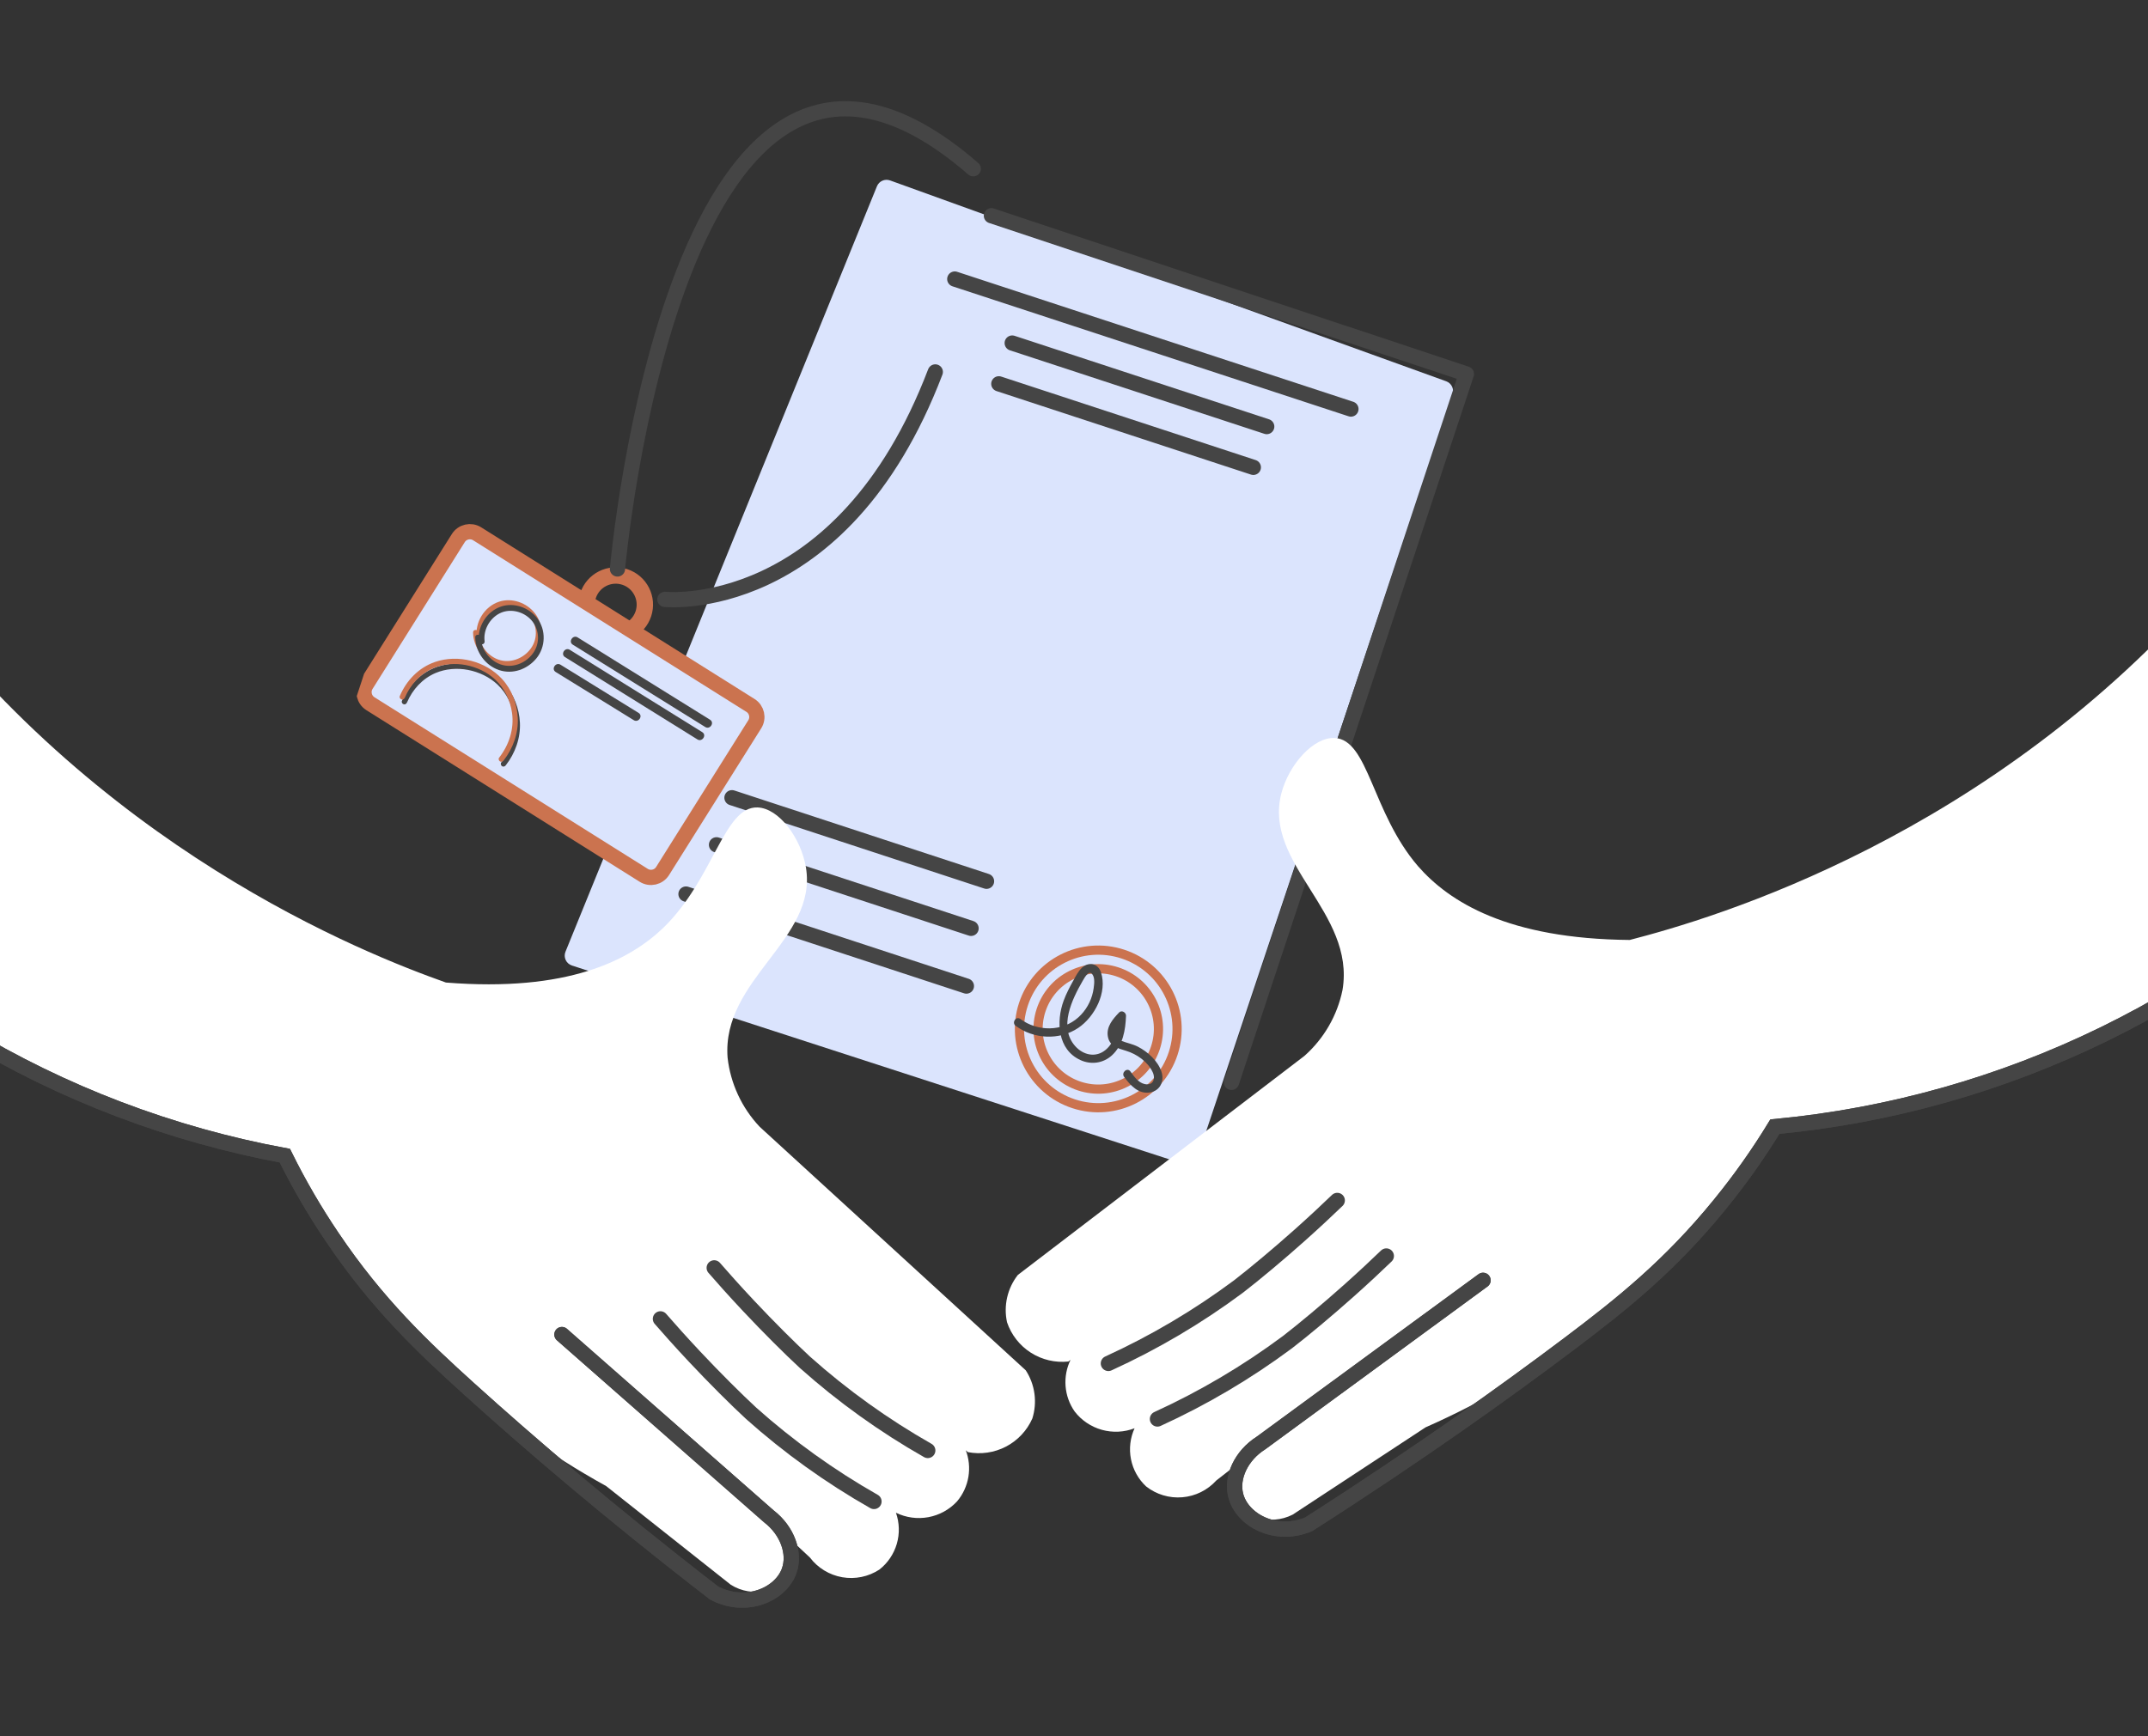
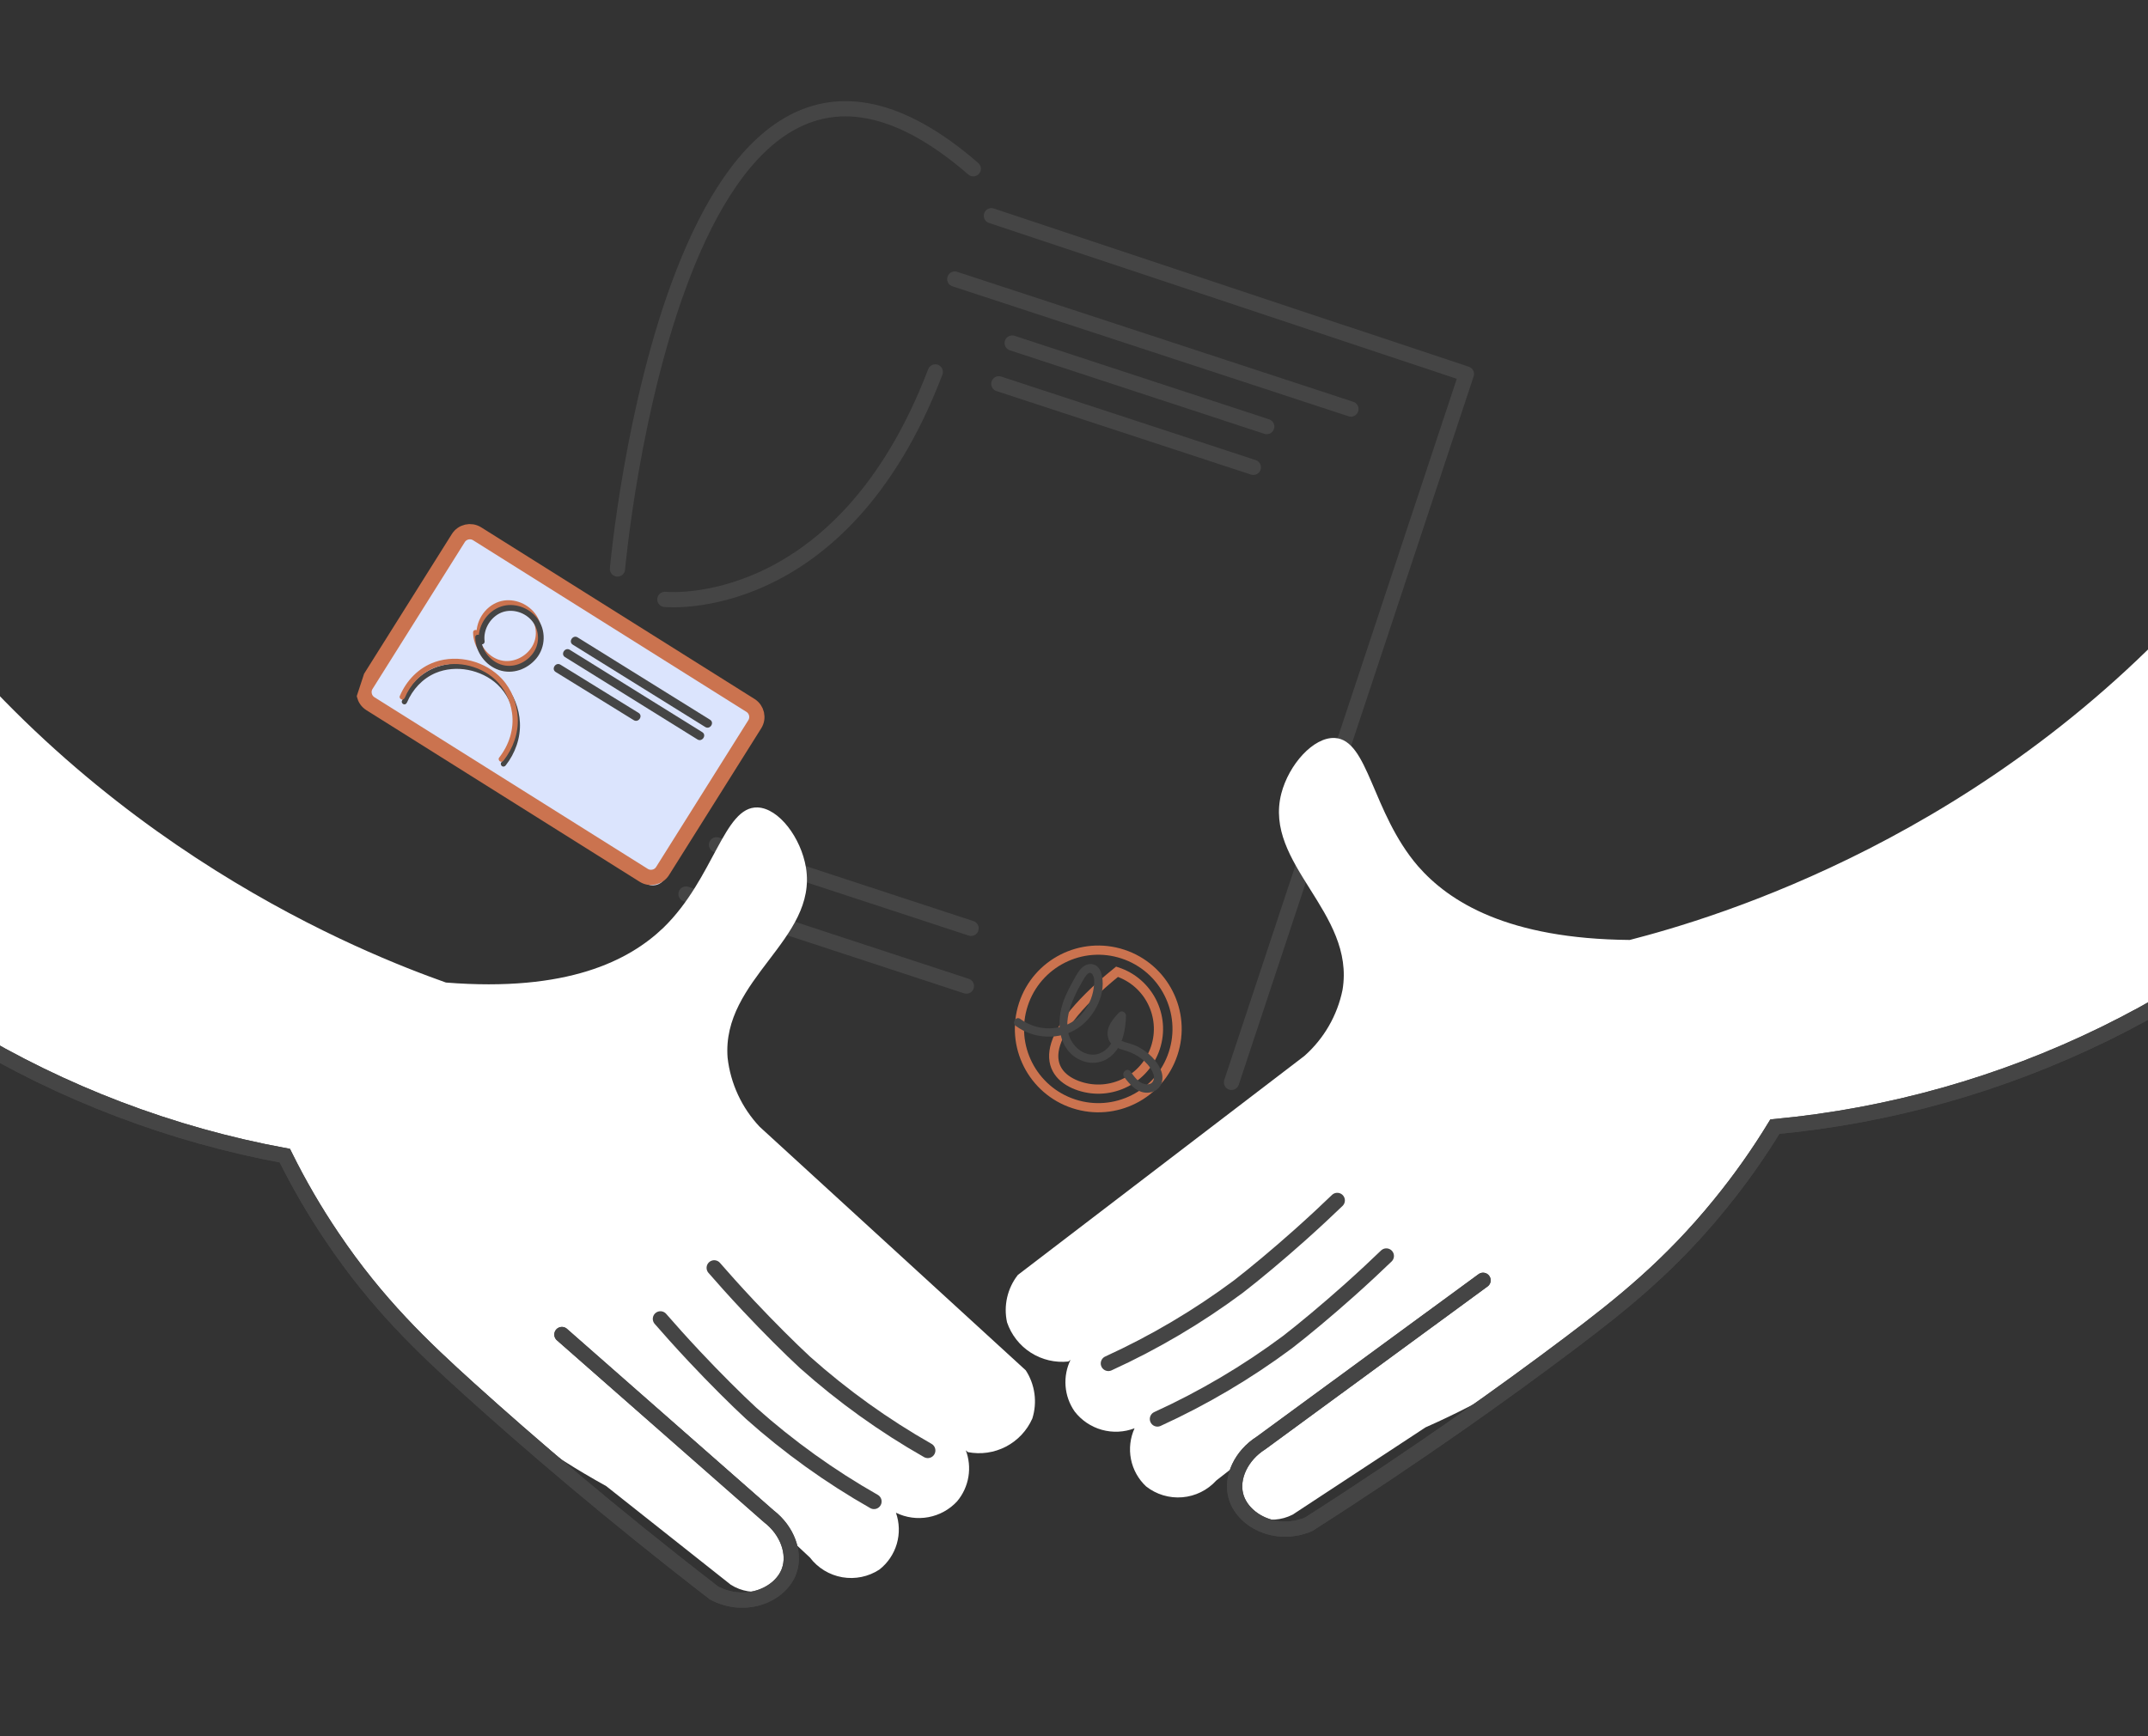
<svg xmlns="http://www.w3.org/2000/svg" width="496" height="401" viewBox="0 0 496 401" fill="none">
  <rect x="0" y="0" width="496" height="401" fill="#333333" stroke="none" />
  <g clip-path="url(#clip0_1864_449)">
    <g clip-path="url(#clip1_1864_449)">
-       <path d="M140.081 146.044C143.61 147.203 147.411 145.281 148.569 141.751C149.728 138.222 147.806 134.421 144.276 133.263C140.746 132.104 136.946 134.026 135.788 137.556C134.629 141.085 136.551 144.886 140.081 146.044Z" stroke="#CB734F" stroke-width="3.78" stroke-miterlimit="10" />
-       <path d="M205.536 41.676L333.942 88.063C335.17 88.506 335.819 89.849 335.412 91.089L276.487 267.37C276.077 268.622 274.721 269.307 273.457 268.893L132.061 223.007C130.736 222.572 130.046 221.107 130.578 219.815L202.494 43.032C202.981 41.833 204.321 41.237 205.536 41.676Z" fill="#DBE4FD" />
      <path d="M228.93 49.826L338.613 86.379L284.369 249.999" stroke="#454545" stroke-width="3.52" stroke-linecap="round" stroke-linejoin="round" />
-       <path d="M249.268 250.86C256.562 253.254 264.416 249.282 266.81 241.988C269.204 234.694 265.232 226.84 257.938 224.446C250.644 222.052 242.791 226.024 240.397 233.318C238.002 240.612 241.974 248.466 249.268 250.86Z" stroke="#CB734F" stroke-width="2.124" stroke-miterlimit="10" />
+       <path d="M249.268 250.86C256.562 253.254 264.416 249.282 266.81 241.988C269.204 234.694 265.232 226.84 257.938 224.446C238.002 240.612 241.974 248.466 249.268 250.86Z" stroke="#CB734F" stroke-width="2.124" stroke-miterlimit="10" />
      <path d="M247.93 254.942C257.478 258.076 267.759 252.876 270.894 243.328C274.028 233.779 268.828 223.498 259.279 220.364C249.731 217.23 239.45 222.43 236.315 231.978C233.181 241.527 238.381 251.808 247.93 254.942Z" stroke="#CB734F" stroke-width="2.124" stroke-miterlimit="10" />
      <path d="M234.538 236.94C238.705 240.03 244.635 240.334 248.985 237.415C252.782 234.866 255.752 229.179 254.223 224.572C253.526 222.472 251.369 222.074 249.81 223.541C248.929 224.382 248.38 225.521 247.794 226.567C246.992 228.026 246.207 229.518 245.623 231.09C243.838 235.914 244.187 242.435 249.492 244.849C251.96 245.982 254.768 245.585 256.774 243.74C259.319 241.399 259.889 237.899 260.011 234.614C260.036 233.842 259.01 233.236 258.418 233.849C257.006 235.324 255.473 237.082 255.799 239.288C256.149 241.624 258.06 242.117 260.02 242.706C262.482 243.447 264.989 245.199 266.136 247.567C266.924 249.185 266.253 250.822 264.297 250.382C262.82 250.045 261.863 248.614 261.017 247.461C260.28 246.466 258.85 247.746 259.575 248.737C260.991 250.656 262.873 252.754 265.515 252.329C267.9 251.954 268.916 249.718 268.195 247.529C267.358 245.034 265.044 242.942 262.766 241.763C261.533 241.13 260.234 240.906 258.966 240.422C256.252 239.383 258.492 236.538 259.695 235.291L258.102 234.526C257.998 237.345 257.628 240.521 255.336 242.461C253.044 244.4 250.129 243.686 248.296 241.644C244.37 237.287 247.567 230.786 249.978 226.597C250.516 225.657 251.663 223.557 252.48 225.494C252.865 226.414 252.581 228.138 252.392 229.085C251.921 231.34 250.717 233.448 249.002 234.985C245.277 238.338 239.538 238.271 235.598 235.349C234.6 234.618 233.552 236.212 234.534 236.952L234.538 236.94Z" fill="#454545" />
      <path d="M220.47 64.451L311.945 94.477" stroke="#454545" stroke-width="3.52" stroke-linecap="round" stroke-linejoin="round" />
      <path d="M233.732 79.235L292.501 98.525" stroke="#454545" stroke-width="3.52" stroke-linecap="round" stroke-linejoin="round" />
      <path d="M230.642 88.651L289.41 107.941" stroke="#454545" stroke-width="3.52" stroke-linecap="round" stroke-linejoin="round" />
      <path d="M165.451 195.125L224.232 214.419" stroke="#454545" stroke-width="3.52" stroke-linecap="round" stroke-linejoin="round" />
-       <path d="M169.02 184.251L227.801 203.545" stroke="#454545" stroke-width="3.52" stroke-linecap="round" stroke-linejoin="round" />
      <path d="M158.406 206.5L223.152 227.752" stroke="#454545" stroke-width="3.52" stroke-linecap="round" stroke-linejoin="round" />
      <path d="M174.438 163.642L111.327 124.004C109.85 123.076 107.9 123.522 106.973 124.999L84.971 160.03C84.043 161.507 84.488 163.457 85.966 164.385L149.076 204.022C150.553 204.95 152.503 204.505 153.431 203.028L175.433 167.996C176.36 166.519 175.915 164.57 174.438 163.642Z" fill="#DBE4FD" />
      <path d="M173.292 162.929L110.181 123.291C108.704 122.363 106.754 122.809 105.826 124.286L84.539 158.18C83.611 159.658 84.056 161.607 85.533 162.535L148.644 202.173C150.121 203.1 152.071 202.655 152.999 201.178L174.286 167.283C175.214 165.806 174.769 163.857 173.292 162.929Z" stroke="#CB734F" stroke-width="3.52" stroke-miterlimit="10" />
      <path d="M109.239 146.109C109.299 149.453 111.541 152.585 114.729 153.658C117.916 154.731 121.267 153.462 123.326 151.002C125.522 148.372 125.637 144.372 123.526 141.66C121.614 139.202 118.203 137.989 115.211 138.985C111.856 140.104 109.632 143.722 110.089 147.209C110.198 148.066 111.515 147.826 111.402 146.981C111.075 144.451 112.519 141.816 114.77 140.617C117.021 139.417 119.907 139.974 121.787 141.709C123.874 143.632 124.35 146.857 122.885 149.31C121.517 151.593 118.802 153.017 116.147 152.616C113.108 152.157 110.616 149.253 110.57 146.196C110.554 145.343 109.231 145.232 109.247 146.085L109.239 146.109Z" fill="#CB734F" />
      <path d="M109.737 147.215C109.797 150.559 112.039 153.69 115.227 154.764C118.414 155.837 121.765 154.568 123.824 152.108C126.02 149.477 126.135 145.477 124.024 142.766C122.112 140.308 118.701 139.094 115.709 140.09C112.354 141.21 110.13 144.827 110.587 148.315C110.696 149.172 112.013 148.931 111.9 148.086C111.573 145.556 113.017 142.921 115.268 141.722C117.519 140.523 120.405 141.08 122.285 142.814C124.372 144.737 124.848 147.962 123.383 150.415C122.015 152.698 119.3 154.122 116.645 153.722C113.606 153.263 111.114 150.359 111.068 147.302C111.052 146.448 109.729 146.337 109.745 147.19L109.737 147.215Z" fill="#454545" />
      <path d="M93.979 162.258C95.247 159.255 97.556 156.729 100.575 155.446C102.92 154.452 105.596 154.254 108.077 154.732C110.558 155.21 112.998 156.347 114.87 158.106C117.019 160.13 118.334 162.89 118.735 165.807C119.241 169.513 118.029 173.207 115.738 176.129C115.533 176.385 115.676 176.809 115.932 176.973C116.232 177.166 116.571 177.035 116.776 176.779C118.955 173.995 120.233 170.471 120.054 166.913C119.89 163.643 118.67 160.389 116.439 157.961C112.643 153.821 106.254 152.168 100.937 154.017C97.17 155.324 94.345 158.273 92.8 161.911C92.672 162.219 92.917 162.582 93.212 162.666C93.552 162.777 93.839 162.562 93.967 162.254L93.979 162.258Z" fill="#454545" />
      <path d="M93.485 161.14C94.753 158.138 97.062 155.612 100.081 154.328C102.426 153.335 105.102 153.136 107.583 153.614C110.064 154.092 112.504 155.229 114.376 156.988C116.525 159.012 117.84 161.772 118.241 164.69C118.748 168.396 117.535 172.089 115.244 175.011C115.039 175.267 115.182 175.691 115.438 175.856C115.738 176.048 116.077 175.917 116.282 175.662C118.461 172.878 119.739 169.354 119.561 165.796C119.396 162.525 118.176 159.271 115.945 156.843C112.149 152.704 105.76 151.051 100.443 152.899C96.676 154.206 93.851 157.155 92.306 160.794C92.179 161.101 92.423 161.464 92.718 161.548C93.059 161.66 93.345 161.444 93.473 161.136L93.485 161.14Z" fill="#CB734F" />
      <path d="M132.266 148.903C142.461 155.237 152.657 161.572 162.848 167.918C163.943 168.6 165.059 166.921 163.964 166.239C153.769 159.904 143.574 153.57 133.383 147.224C132.288 146.541 131.171 148.221 132.266 148.903Z" fill="#454545" />
      <path d="M130.463 151.77C140.658 158.104 150.853 164.438 161.044 170.785C162.139 171.467 163.256 169.788 162.161 169.105C151.966 162.771 141.77 156.437 131.579 150.09C130.484 149.408 129.368 151.087 130.463 151.77Z" fill="#454545" />
      <path d="M128.311 155.209C134.313 158.942 140.351 162.606 146.341 166.335C147.436 167.018 148.553 165.338 147.458 164.656C141.456 160.923 135.418 157.259 129.428 153.529C128.333 152.847 127.216 154.526 128.311 155.209Z" fill="#454545" />
      <path d="M142.582 131.415C142.582 131.415 156.029 -20.63 224.74 38.975" stroke="#454545" stroke-width="3.52" stroke-linecap="round" stroke-linejoin="round" />
      <path d="M153.532 138.441C153.532 138.441 194.306 142.685 215.97 85.908" stroke="#454545" stroke-width="3.52" stroke-linecap="round" stroke-linejoin="round" />
    </g>
    <path d="M510.72 134.37C459.792 193.386 395.462 212.166 376.332 217.102C348.174 216.86 334.633 208.313 327.409 200.031C316.77 187.645 316.023 170.871 308.216 170.453C303.297 170.207 297.616 176.566 295.87 183.285C291.689 199.621 313.012 210.653 310.005 228.646C308.802 234.543 305.714 239.892 301.207 243.885L235.038 294.471C233.841 295.999 232.996 297.773 232.564 299.666C232.132 301.558 232.123 303.522 232.538 305.417C233.519 308.31 235.456 310.782 238.03 312.428C240.604 314.073 243.662 314.794 246.702 314.471L314.088 262.967C314.088 262.967 291.802 279.972 247.24 313.999C246.302 315.901 245.892 318.02 246.052 320.133C246.212 322.247 246.937 324.278 248.151 326.015C249.732 328.064 251.932 329.547 254.425 330.245C256.918 330.942 259.57 330.817 261.987 329.887C260.969 332.122 260.678 334.62 261.154 337.028C261.63 339.436 262.85 341.635 264.643 343.313C267.013 345.181 270.006 346.08 273.016 345.826C276.026 345.574 278.829 344.188 280.859 341.951C319.155 312.012 338.332 297.072 338.389 297.131L288.234 336.395C286.863 337.547 285.868 339.083 285.378 340.805C284.888 342.527 284.925 344.356 285.485 346.056C287.182 350.215 293.152 352.55 298.491 349.836L329.175 329.678C343.268 323.448 356.558 315.539 368.754 306.12C384.999 293.548 399.136 278.468 410.637 261.451C423.057 260.104 506.188 249.683 566.283 181.1C569.015 177.971 571.069 174.31 572.317 170.347C573.564 166.388 573.976 162.211 573.527 158.084C573.078 153.957 571.779 149.969 569.708 146.371C567.639 142.773 564.846 139.644 561.506 137.18L551.33 129.636C545.208 125.186 537.631 123.203 530.108 124.08C522.584 124.957 515.663 128.63 510.72 134.37Z" fill="white" />
    <path d="M320.12 290.095C318.014 292.123 315.054 294.916 311.448 298.132C306.482 302.562 301.062 307.085 297.293 309.995C287.937 316.954 277.871 322.904 267.265 327.747" stroke="#454545" stroke-width="3.52" stroke-miterlimit="10" stroke-linecap="round" />
    <path d="M308.791 277.263C306.685 279.291 303.725 282.084 300.119 285.3C295.154 289.73 289.733 294.253 285.964 297.163C276.608 304.122 266.543 310.072 255.936 314.915" stroke="#454545" stroke-width="3.52" stroke-miterlimit="10" stroke-linecap="round" />
    <path d="M549.533 191.892C512.831 230.908 463.158 255.205 409.838 260.223C406.048 266.443 401.84 272.397 397.242 278.045C385.577 292.43 374.257 301.39 362.633 310.163C348.018 321.184 327.739 335.735 302.172 352.074C294.498 355.271 286.821 351.082 285.363 345.447C284.269 341.265 286.575 336.209 291.178 333.289L342.456 295.717" stroke="#454545" stroke-width="3.52" stroke-miterlimit="10" stroke-linecap="round" />
    <path d="M549.533 191.892C512.831 230.908 463.158 255.205 409.838 260.223C406.048 266.443 401.84 272.397 397.242 278.045C385.577 292.43 374.257 301.39 362.633 310.163C348.018 321.184 327.739 335.735 302.172 352.074C294.498 355.271 286.821 351.082 285.363 345.447C284.269 341.265 286.575 336.209 291.178 333.289L342.456 295.717" stroke="#454545" stroke-width="3.52" stroke-miterlimit="10" stroke-linecap="round" />
    <path d="M-23.575 132.639C21.931 195.93 84.347 220.327 102.965 226.937C131.034 229.187 145.279 221.871 153.207 214.261C164.9 202.864 167.129 186.223 174.942 186.497C179.863 186.687 184.959 193.524 186.104 200.371C188.823 217.012 166.608 226.116 168.011 244.304C168.688 250.284 171.29 255.885 175.427 260.261L236.86 316.503C237.917 318.131 238.602 319.973 238.865 321.896C239.128 323.819 238.963 325.777 238.382 327.628C237.149 330.422 235.001 332.714 232.291 334.125C229.582 335.536 226.472 335.983 223.473 335.393L160.907 278.129C160.907 278.129 181.602 297.039 222.978 334.875C223.744 336.853 223.966 338.999 223.619 341.09C223.273 343.182 222.371 345.141 221.008 346.763C219.252 348.664 216.929 349.947 214.384 350.421C211.84 350.895 209.209 350.536 206.883 349.396C207.7 351.712 207.769 354.226 207.082 356.583C206.395 358.939 204.984 361.021 203.051 362.534C200.524 364.185 197.463 364.815 194.488 364.297C191.511 363.779 188.843 362.151 187.018 359.742C151.521 326.533 133.742 309.955 133.679 310.009L180.164 353.556C181.428 354.825 182.283 356.443 182.619 358.202C182.955 359.96 182.755 361.779 182.047 363.423C179.989 367.415 173.836 369.213 168.758 366.037L139.977 343.243C126.491 335.791 113.952 326.737 102.639 316.276C87.569 302.316 74.822 286.044 64.871 268.077C52.62 265.636 -29.263 247.902 -83.055 174.27C-85.5 170.912 -87.222 167.083 -88.114 163.026C-89.006 158.971 -89.047 154.775 -88.235 150.704C-87.422 146.632 -85.775 142.775 -83.394 139.374C-81.015 135.974 -77.956 133.103 -74.412 130.945L-63.608 124.331C-57.115 120.44 -49.393 119.135 -41.977 120.674C-34.561 122.213 -27.992 126.484 -23.575 132.639Z" fill="white" />
    <path d="M152.499 304.617C154.417 306.823 157.119 309.867 160.426 313.39C164.98 318.242 169.979 323.227 173.476 326.458C182.18 334.218 191.679 341.035 201.816 346.798" stroke="#454545" stroke-width="3.52" stroke-miterlimit="10" stroke-linecap="round" />
    <path d="M164.919 292.838C166.837 295.044 169.538 298.087 172.846 301.61C177.4 306.462 182.399 311.447 185.896 314.679C194.6 322.438 204.099 329.255 214.235 335.018" stroke="#454545" stroke-width="3.52" stroke-miterlimit="10" stroke-linecap="round" />
    <path d="M-67.326 186.502C-34.219 228.612 13.109 257.208 65.776 266.924C69.001 273.455 72.665 279.758 76.746 285.79C87.093 301.151 97.576 311.078 108.378 320.844C121.96 333.115 140.872 349.403 164.893 367.94C172.255 371.804 180.272 368.31 182.223 362.826C183.682 358.758 181.833 353.517 177.506 350.202L129.753 308.241" stroke="#454545" stroke-width="3.52" stroke-miterlimit="10" stroke-linecap="round" />
    <path d="M-67.326 186.502C-34.219 228.612 13.109 257.208 65.776 266.924C69.001 273.455 72.665 279.758 76.746 285.79C87.093 301.151 97.576 311.078 108.378 320.844C121.96 333.115 140.872 349.403 164.893 367.94C172.255 371.804 180.272 368.31 182.223 362.826C183.682 358.758 181.833 353.517 177.506 350.202L129.753 308.241" stroke="#454545" stroke-width="3.52" stroke-miterlimit="10" stroke-linecap="round" />
  </g>
  <defs>
    <clipPath id="clip0_1864_449">
      <rect width="496" height="400" fill="white" transform="translate(0 0.637)" />
    </clipPath>
    <clipPath id="clip1_1864_449">
      <rect width="222.17" height="211.084" fill="white" transform="translate(134.598 1.689) rotate(18.172)" />
    </clipPath>
  </defs>
</svg>